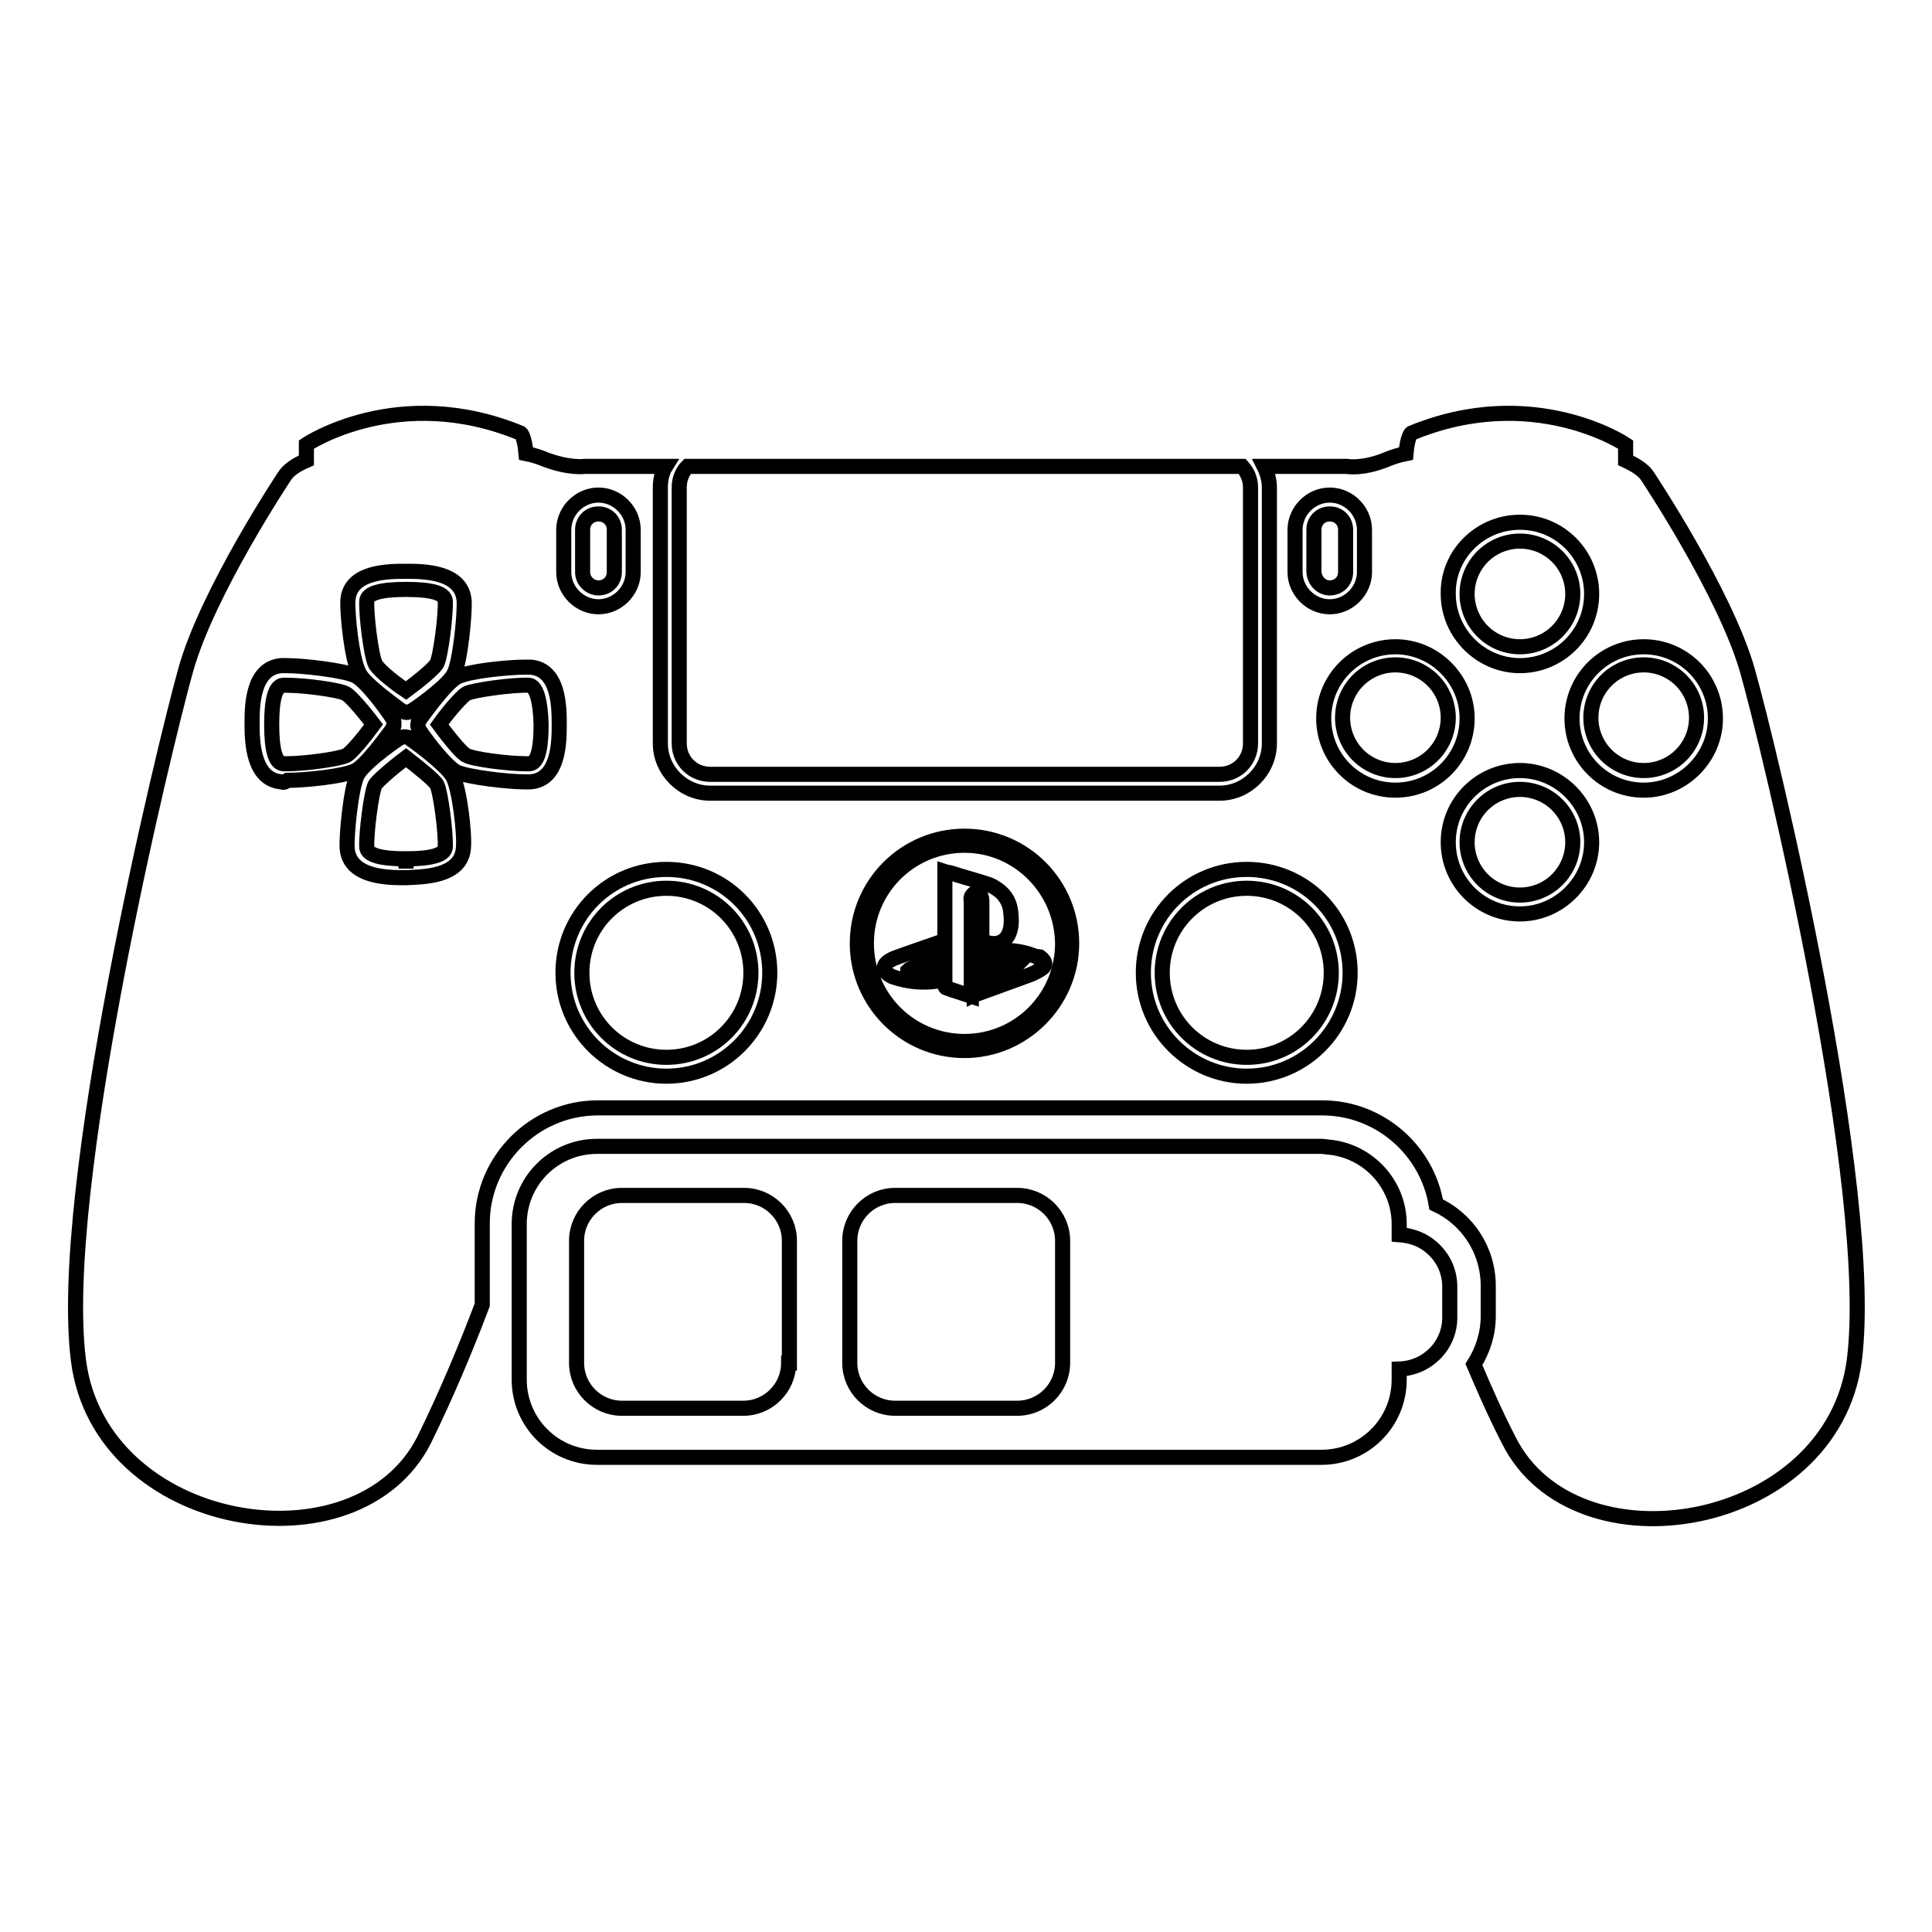
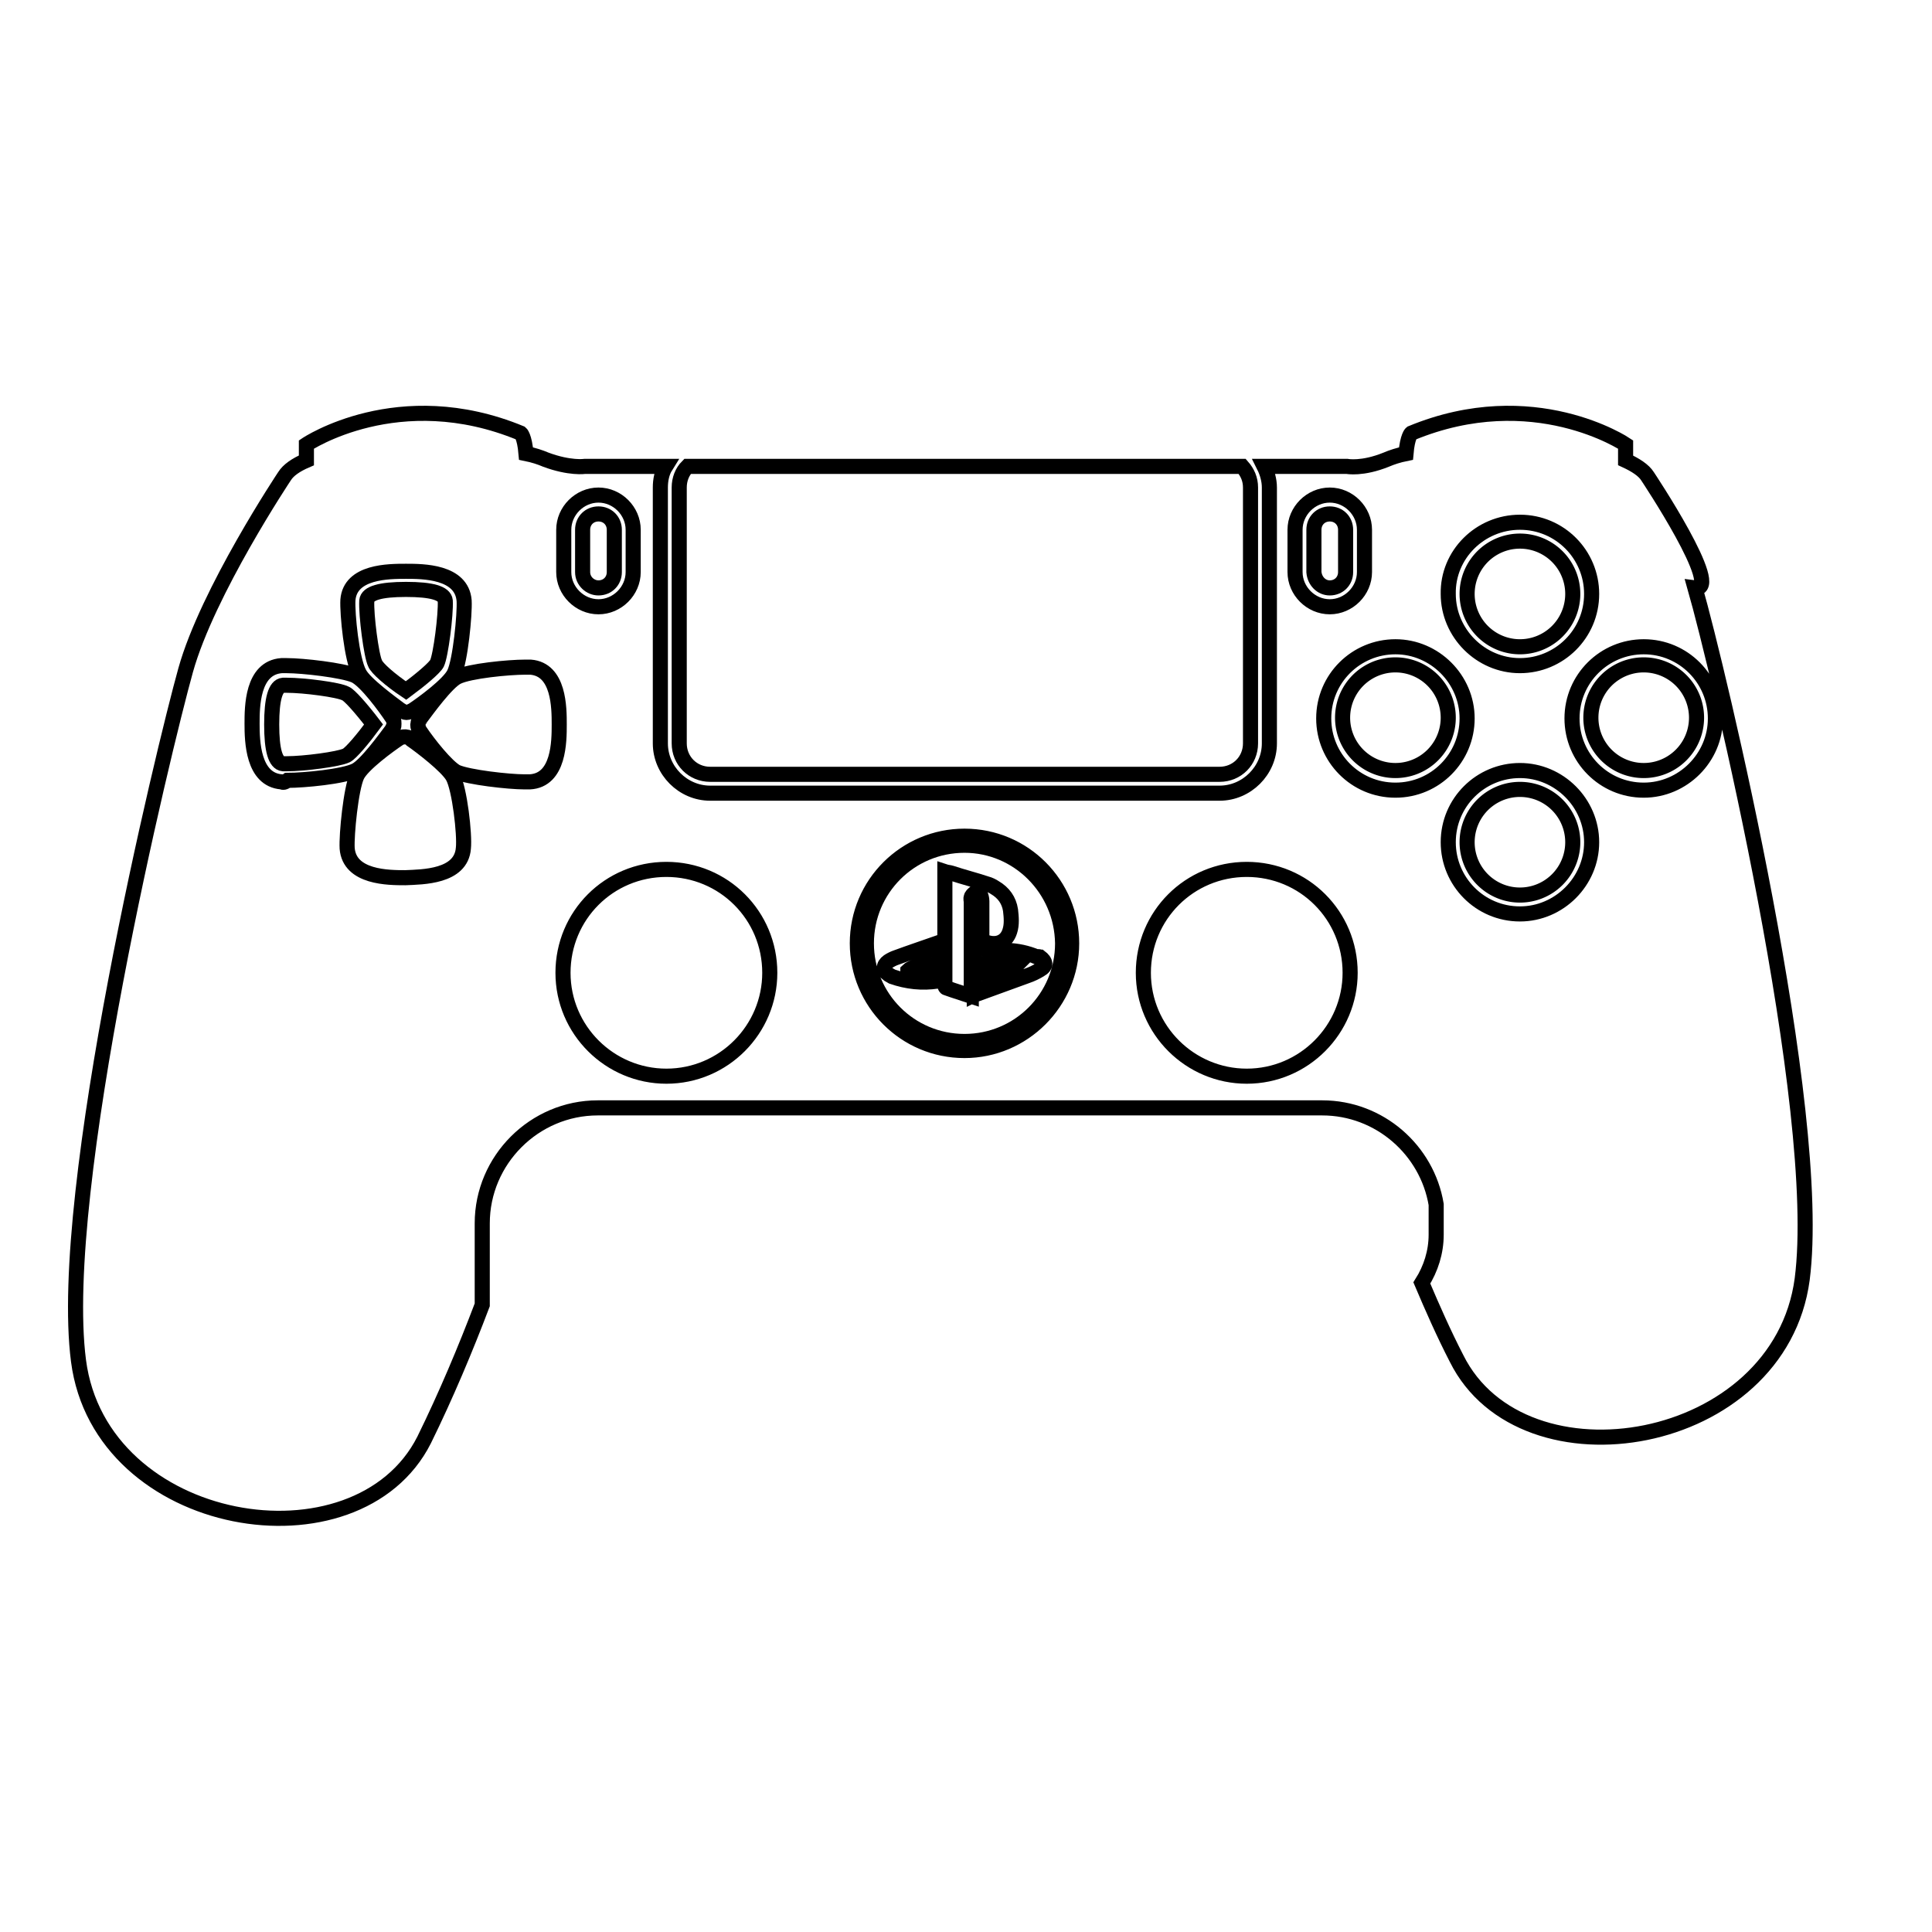
<svg xmlns="http://www.w3.org/2000/svg" version="1.1" x="0px" y="0px" viewBox="0 0 256 256" enable-background="new 0 0 256 256" xml:space="preserve">
  <g>
    <g>
      <g>
        <g>
-           <path stroke-width="2" fill-opacity="0" stroke="#000000" d="M88.3,117.7c-6.2,0-11.2,5-11.2,11.2s5,11.2,11.2,11.2s11.2-5,11.2-11.2C99.5,122.7,94.5,117.7,88.3,117.7z" />
-           <path stroke-width="2" fill-opacity="0" stroke="#000000" d="M70.1,90.8c-1.9-0.1-7.3,0.6-8.3,1.1c-0.5,0.3-2.1,2-3.6,4.1c1.7,2.3,3.1,3.9,3.6,4.1c0.9,0.5,5.5,1.1,7.9,1.1c0.2,0,0.3,0,0.5,0c1-0.1,1.5-1.8,1.5-5.2c0,0,0,0,0,0C71.6,92.6,71,90.9,70.1,90.8z" />
          <path stroke-width="2" fill-opacity="0" stroke="#000000" d="M194.4 111.6a7 7 0 1 0 14 0a7 7 0 1 0 -14 0z" />
          <path stroke-width="2" fill-opacity="0" stroke="#000000" d="M177.9 95.1a7 7 0 1 0 14 0a7 7 0 1 0 -14 0z" />
-           <path stroke-width="2" fill-opacity="0" stroke="#000000" d="M165.2,117.7c-6.2,0-11.2,5-11.2,11.2s5,11.2,11.2,11.2c6.2,0,11.2-5,11.2-11.2C176.4,122.7,171.4,117.7,165.2,117.7z" />
          <path stroke-width="2" fill-opacity="0" stroke="#000000" d="M127.8,112c-7.2,0-13,5.8-13,13c0,7.2,5.8,13,13,13c7.2,0,13-5.8,13-13C140.7,117.8,134.9,112,127.8,112z M124.5,129.8c0,0.1-0.2,0.2-0.3,0.2c-2,0.3-4,0.1-6-0.6c-0.2-0.1-0.3-0.2-0.5-0.3c-0.7-0.5-0.7-1.2,0-1.7c0.3-0.2,0.7-0.4,1-0.5c1.9-0.7,3.7-1.3,5.7-2c0,0.7,0,1.3,0,2c0,0.1-0.2,0.2-0.3,0.2c-1,0.4-2.1,0.7-3.1,1.1c-0.2,0.1-0.5,0.2-0.7,0.4c0,0,0,0.1,0,0.2c0.2,0.1,0.5,0.2,0.7,0.2c0.6,0,1.3-0.1,1.9-0.3c0.5-0.1,1-0.3,1.5-0.5C124.5,128.7,124.5,129.3,124.5,129.8z M128.7,118.9c-0.1,0.2,0,0.4,0,0.6c0,4,0,7.9,0,11.9c0,0.2,0,0.4,0,0.6c-1.2-0.4-2.2-0.7-3.3-1.1c-0.1,0-0.2-0.2-0.2-0.3c0-0.1,0-0.3,0-0.4c0-4.7,0-9.4,0-14.1c0-0.2,0-0.3,0-0.6c0.3,0.1,0.6,0.1,0.9,0.2c1.5,0.5,3.1,0.9,4.6,1.4c0.4,0.1,0.8,0.3,1.1,0.5c1.2,0.7,1.9,1.7,2.1,3c0.1,0.9,0.2,1.9-0.1,2.8c-0.5,1.6-2,2-3.5,1.3c-0.1,0-0.2-0.3-0.2-0.5c0-1.6,0-3.2,0-4.8c0-0.3-0.1-0.7-0.2-0.9c-0.1-0.2-0.4-0.3-0.6-0.3C128.9,118.5,128.7,118.7,128.7,118.9z M137.8,126.8c0.8,0.6,0.9,1.2,0,1.7c-0.5,0.3-1.1,0.6-1.7,0.8c-2.2,0.8-4.4,1.6-6.6,2.4c-0.1,0-0.2,0-0.4,0.1c0-0.7,0-1.2,0-1.8c0-0.1,0.2-0.3,0.3-0.3c1.6-0.6,3.2-1.2,4.8-1.7c0.2-0.1,0.4-0.1,0.6-0.2c0.1-0.1,0.2-0.2,0.3-0.3c-0.1-0.1-0.2-0.2-0.3-0.2c-0.7-0.2-1.4-0.1-2.1,0.1c-1,0.4-2.1,0.7-3.1,1.1c-0.1,0-0.3,0.1-0.5,0.2c0-0.7,0-1.3,0-2c0-0.1,0.2-0.2,0.3-0.2c2.7-0.8,5.4-0.8,8,0.3C137.6,126.7,137.7,126.8,137.8,126.8z" />
          <path stroke-width="2" fill-opacity="0" stroke="#000000" d="M210.8 95.1a7 7 0 1 0 14 0a7 7 0 1 0 -14 0z" />
-           <path stroke-width="2" fill-opacity="0" stroke="#000000" d="M218.3,63.1c-0.5-0.8-1.6-1.5-2.9-2.1v-2.1c0,0-12.2-8.2-28.4-1.5c0,0-0.5,0.4-0.7,2.7c-1,0.2-1.9,0.5-2.6,0.8c-3.2,1.3-5.2,0.9-5.2,0.9h-11c0.4,0.8,0.7,1.8,0.7,2.8v33.9c0,3.6-3,6.6-6.6,6.6H94.1c-3.6,0-6.6-3-6.6-6.6V64.6c0-1,0.2-2,0.7-2.8H77.5c0,0-2,0.3-5.2-0.9c-0.7-0.3-1.6-0.6-2.6-0.8c-0.2-2.3-0.7-2.7-0.7-2.7c-16.2-6.7-28.4,1.5-28.4,1.5v2.1c-1.4,0.6-2.4,1.3-2.9,2.1c0,0-10.2,15.3-13.1,25.7c-2.9,10.4-17.1,69-14.2,91.5c2.9,22.5,36.9,28.1,45.8,10.5c2.9-5.9,5.5-12.1,7.7-17.9v-10.8c0-8.4,6.9-15.3,15.3-15.3h96c7.6,0,13.9,5.6,15.1,12.8c4.1,1.9,6.9,6,6.9,10.8v4c0,2.3-0.7,4.5-1.9,6.4c1.4,3.3,2.9,6.7,4.6,10c8.8,17.7,42.8,12,45.8-10.5c2.9-22.5-11.2-81.1-14.2-91.6C228.5,78.4,218.3,63.1,218.3,63.1z M201.4,69.2c5.3,0,9.5,4.3,9.5,9.5c0,5.3-4.3,9.5-9.5,9.5s-9.5-4.3-9.5-9.5C191.8,73.5,196.1,69.2,201.4,69.2z M171.6,70.2c0-2.5,2.1-4.6,4.6-4.6c2.5,0,4.6,2.1,4.6,4.6v5.6c0,2.5-2.1,4.6-4.6,4.6c-2.5,0-4.6-2.1-4.6-4.6V70.2z M74.7,70.2c0-2.5,2.1-4.6,4.6-4.6c2.5,0,4.6,2.1,4.6,4.6v5.6c0,2.5-2.1,4.6-4.6,4.6c-2.5,0-4.6-2.1-4.6-4.6V70.2z M46.1,79.5c0.3-3.8,5.4-3.8,7.7-3.8c2.2,0,7.4,0,7.7,3.9c0.1,1.8-0.5,7.9-1.3,9.6c-0.7,1.5-4.3,4.1-5.5,4.9c0,0-0.1,0.1-0.2,0.1c-0.2,0.1-0.4,0.2-0.6,0.2c0,0-0.1,0-0.1,0c-0.2,0-0.3-0.1-0.5-0.2c-0.1,0-0.1-0.1-0.2-0.1c-1.2-0.9-4.8-3.5-5.5-4.9C46.6,87.4,46,81.3,46.1,79.5z M37.3,103.6c-3.8-0.3-3.9-5.4-3.9-7.7c0-2.2,0-7.4,3.9-7.7c0.2,0,0.4,0,0.7,0c2.1,0,7.4,0.6,9,1.3c1.5,0.7,4.1,4.3,4.9,5.5c0.1,0.1,0.1,0.2,0.2,0.3c0.1,0.2,0.1,0.4,0.1,0.6c0,0.2,0,0.4-0.1,0.5c0,0.1-0.1,0.1-0.1,0.2c-0.9,1.2-3.5,4.8-4.9,5.5c-1.6,0.8-6.8,1.3-9,1.3C37.7,103.7,37.5,103.7,37.3,103.6z M61.4,112.4c-0.3,3.8-5.4,3.8-7.7,3.9l0,0l0,0c-2.2,0-7.4,0-7.7-3.9c-0.1-1.8,0.5-7.9,1.3-9.6c0.7-1.5,4.3-4.1,5.5-4.9c0.1-0.1,0.2-0.1,0.3-0.2c0,0,0.1,0,0.1,0c0.3-0.1,0.7-0.1,1.1,0.1c0.1,0,0.1,0.1,0.2,0.2c1.3,0.9,4.7,3.5,5.5,4.9C60.9,104.5,61.6,110.6,61.4,112.4z M70.2,103.6c-0.2,0-0.4,0-0.7,0c-2.1,0-7.4-0.6-9-1.3c-1.3-0.7-3.7-3.7-4.9-5.5c0-0.1-0.1-0.1-0.1-0.2c-0.1-0.2-0.2-0.5-0.1-0.7c0-0.1,0-0.3,0.1-0.4c0-0.1,0.1-0.2,0.2-0.3c0.9-1.2,3.5-4.8,4.9-5.5c1.6-0.8,6.8-1.3,9-1.3c0.3,0,0.5,0,0.7,0c3.8,0.3,3.8,5.4,3.8,7.6c0,0,0,0,0,0C74.1,98.2,74.1,103.4,70.2,103.6z M88.3,142.6c-7.5,0-13.7-6.1-13.7-13.7c0-7.6,6.1-13.7,13.7-13.7c7.6,0,13.7,6.1,13.7,13.7C102,136.4,95.9,142.6,88.3,142.6z M127.8,139.2c-7.9,0-14.2-6.4-14.2-14.2c0-7.9,6.4-14.2,14.2-14.2c7.9,0,14.2,6.4,14.2,14.2C142,132.8,135.6,139.2,127.8,139.2z M165.2,142.6c-7.5,0-13.7-6.1-13.7-13.7c0-7.6,6.1-13.7,13.7-13.7s13.7,6.1,13.7,13.7C178.9,136.4,172.8,142.6,165.2,142.6z M184.9,104.7c-5.3,0-9.5-4.3-9.5-9.5c0-5.3,4.3-9.5,9.5-9.5s9.5,4.3,9.5,9.5C194.4,100.4,190.2,104.7,184.9,104.7z M201.4,121.1c-5.3,0-9.5-4.3-9.5-9.5c0-5.3,4.3-9.5,9.5-9.5s9.5,4.3,9.5,9.5C210.9,116.8,206.6,121.1,201.4,121.1z M217.8,104.7c-5.3,0-9.5-4.3-9.5-9.5c0-5.3,4.3-9.5,9.5-9.5c5.3,0,9.5,4.3,9.5,9.5C227.3,100.4,223,104.7,217.8,104.7z" />
+           <path stroke-width="2" fill-opacity="0" stroke="#000000" d="M218.3,63.1c-0.5-0.8-1.6-1.5-2.9-2.1v-2.1c0,0-12.2-8.2-28.4-1.5c0,0-0.5,0.4-0.7,2.7c-1,0.2-1.9,0.5-2.6,0.8c-3.2,1.3-5.2,0.9-5.2,0.9h-11c0.4,0.8,0.7,1.8,0.7,2.8v33.9c0,3.6-3,6.6-6.6,6.6H94.1c-3.6,0-6.6-3-6.6-6.6V64.6c0-1,0.2-2,0.7-2.8H77.5c0,0-2,0.3-5.2-0.9c-0.7-0.3-1.6-0.6-2.6-0.8c-0.2-2.3-0.7-2.7-0.7-2.7c-16.2-6.7-28.4,1.5-28.4,1.5v2.1c-1.4,0.6-2.4,1.3-2.9,2.1c0,0-10.2,15.3-13.1,25.7c-2.9,10.4-17.1,69-14.2,91.5c2.9,22.5,36.9,28.1,45.8,10.5c2.9-5.9,5.5-12.1,7.7-17.9v-10.8c0-8.4,6.9-15.3,15.3-15.3h96c7.6,0,13.9,5.6,15.1,12.8v4c0,2.3-0.7,4.5-1.9,6.4c1.4,3.3,2.9,6.7,4.6,10c8.8,17.7,42.8,12,45.8-10.5c2.9-22.5-11.2-81.1-14.2-91.6C228.5,78.4,218.3,63.1,218.3,63.1z M201.4,69.2c5.3,0,9.5,4.3,9.5,9.5c0,5.3-4.3,9.5-9.5,9.5s-9.5-4.3-9.5-9.5C191.8,73.5,196.1,69.2,201.4,69.2z M171.6,70.2c0-2.5,2.1-4.6,4.6-4.6c2.5,0,4.6,2.1,4.6,4.6v5.6c0,2.5-2.1,4.6-4.6,4.6c-2.5,0-4.6-2.1-4.6-4.6V70.2z M74.7,70.2c0-2.5,2.1-4.6,4.6-4.6c2.5,0,4.6,2.1,4.6,4.6v5.6c0,2.5-2.1,4.6-4.6,4.6c-2.5,0-4.6-2.1-4.6-4.6V70.2z M46.1,79.5c0.3-3.8,5.4-3.8,7.7-3.8c2.2,0,7.4,0,7.7,3.9c0.1,1.8-0.5,7.9-1.3,9.6c-0.7,1.5-4.3,4.1-5.5,4.9c0,0-0.1,0.1-0.2,0.1c-0.2,0.1-0.4,0.2-0.6,0.2c0,0-0.1,0-0.1,0c-0.2,0-0.3-0.1-0.5-0.2c-0.1,0-0.1-0.1-0.2-0.1c-1.2-0.9-4.8-3.5-5.5-4.9C46.6,87.4,46,81.3,46.1,79.5z M37.3,103.6c-3.8-0.3-3.9-5.4-3.9-7.7c0-2.2,0-7.4,3.9-7.7c0.2,0,0.4,0,0.7,0c2.1,0,7.4,0.6,9,1.3c1.5,0.7,4.1,4.3,4.9,5.5c0.1,0.1,0.1,0.2,0.2,0.3c0.1,0.2,0.1,0.4,0.1,0.6c0,0.2,0,0.4-0.1,0.5c0,0.1-0.1,0.1-0.1,0.2c-0.9,1.2-3.5,4.8-4.9,5.5c-1.6,0.8-6.8,1.3-9,1.3C37.7,103.7,37.5,103.7,37.3,103.6z M61.4,112.4c-0.3,3.8-5.4,3.8-7.7,3.9l0,0l0,0c-2.2,0-7.4,0-7.7-3.9c-0.1-1.8,0.5-7.9,1.3-9.6c0.7-1.5,4.3-4.1,5.5-4.9c0.1-0.1,0.2-0.1,0.3-0.2c0,0,0.1,0,0.1,0c0.3-0.1,0.7-0.1,1.1,0.1c0.1,0,0.1,0.1,0.2,0.2c1.3,0.9,4.7,3.5,5.5,4.9C60.9,104.5,61.6,110.6,61.4,112.4z M70.2,103.6c-0.2,0-0.4,0-0.7,0c-2.1,0-7.4-0.6-9-1.3c-1.3-0.7-3.7-3.7-4.9-5.5c0-0.1-0.1-0.1-0.1-0.2c-0.1-0.2-0.2-0.5-0.1-0.7c0-0.1,0-0.3,0.1-0.4c0-0.1,0.1-0.2,0.2-0.3c0.9-1.2,3.5-4.8,4.9-5.5c1.6-0.8,6.8-1.3,9-1.3c0.3,0,0.5,0,0.7,0c3.8,0.3,3.8,5.4,3.8,7.6c0,0,0,0,0,0C74.1,98.2,74.1,103.4,70.2,103.6z M88.3,142.6c-7.5,0-13.7-6.1-13.7-13.7c0-7.6,6.1-13.7,13.7-13.7c7.6,0,13.7,6.1,13.7,13.7C102,136.4,95.9,142.6,88.3,142.6z M127.8,139.2c-7.9,0-14.2-6.4-14.2-14.2c0-7.9,6.4-14.2,14.2-14.2c7.9,0,14.2,6.4,14.2,14.2C142,132.8,135.6,139.2,127.8,139.2z M165.2,142.6c-7.5,0-13.7-6.1-13.7-13.7c0-7.6,6.1-13.7,13.7-13.7s13.7,6.1,13.7,13.7C178.9,136.4,172.8,142.6,165.2,142.6z M184.9,104.7c-5.3,0-9.5-4.3-9.5-9.5c0-5.3,4.3-9.5,9.5-9.5s9.5,4.3,9.5,9.5C194.4,100.4,190.2,104.7,184.9,104.7z M201.4,121.1c-5.3,0-9.5-4.3-9.5-9.5c0-5.3,4.3-9.5,9.5-9.5s9.5,4.3,9.5,9.5C210.9,116.8,206.6,121.1,201.4,121.1z M217.8,104.7c-5.3,0-9.5-4.3-9.5-9.5c0-5.3,4.3-9.5,9.5-9.5c5.3,0,9.5,4.3,9.5,9.5C227.3,100.4,223,104.7,217.8,104.7z" />
          <path stroke-width="2" fill-opacity="0" stroke="#000000" d="M176.2,77.9c1.2,0,2.1-0.9,2.1-2.1v-5.6c0-1.2-0.9-2.1-2.1-2.1c-1.2,0-2.1,0.9-2.1,2.1v5.6C174.2,77,175.1,77.9,176.2,77.9z" />
          <path stroke-width="2" fill-opacity="0" stroke="#000000" d="M79.3,77.9c1.2,0,2.1-0.9,2.1-2.1v-5.6c0-1.2-0.9-2.1-2.1-2.1c-1.2,0-2.1,0.9-2.1,2.1v5.6C77.2,77,78.2,77.9,79.3,77.9z" />
          <path stroke-width="2" fill-opacity="0" stroke="#000000" d="M53.8,91.5c1.9-1.4,3.8-3,4.1-3.6c0.5-1,1.2-6.5,1.1-8.3c-0.1-1-1.8-1.5-5.2-1.5c-3.4,0-5.1,0.5-5.2,1.5c-0.1,1.9,0.6,7.3,1.1,8.3C49.9,88.5,51.7,90.1,53.8,91.5z" />
          <path stroke-width="2" fill-opacity="0" stroke="#000000" d="M194.4 78.7a7 7 0 1 0 14 0a7 7 0 1 0 -14 0z" />
          <path stroke-width="2" fill-opacity="0" stroke="#000000" d="M90,64.6v33.9c0,2.3,1.8,4.1,4.1,4.1h67.5c2.3,0,4.1-1.8,4.1-4.1V64.6c0-1.1-0.4-2-1.1-2.8H91.1C90.4,62.5,90,63.5,90,64.6z" />
          <path stroke-width="2" fill-opacity="0" stroke="#000000" d="M45.8,91.9c-0.9-0.5-5.5-1.1-7.8-1.1c-0.2,0-0.3,0-0.5,0c-1,0.1-1.5,1.8-1.5,5.2c0,3.4,0.5,5.1,1.5,5.2c0.1,0,0.3,0,0.5,0c2.3,0,6.9-0.6,7.9-1.1c0.6-0.3,2.2-2.2,3.6-4.1C47.9,93.9,46.3,92.1,45.8,91.9z" />
-           <path stroke-width="2" fill-opacity="0" stroke="#000000" d="M53.8,100.4c-2,1.5-3.8,3.1-4.1,3.6c-0.5,1-1.2,6.5-1.1,8.3c0.1,1,1.8,1.5,5.2,1.5l0,1.3v-1.3c3.3,0,5.1-0.5,5.2-1.5c0.1-1.9-0.6-7.3-1.1-8.3C57.6,103.4,55.6,101.8,53.8,100.4z" />
-           <path stroke-width="2" fill-opacity="0" stroke="#000000" d="M189.2,164.9c-1.1-0.8-2.4-1.2-3.8-1.3v-1.4c0-5.3-4.1-9.7-9.3-10.2c-0.3,0-0.6-0.1-1-0.1h-19.8h-54.7h-21h-0.5c-5.7,0-10.3,4.6-10.3,10.3v20.6c0,5.7,4.6,10.3,10.3,10.3h96c5.7,0,10.3-4.6,10.3-10.3v-1.4c3.7-0.1,6.7-3.1,6.7-6.8V173v-2.5C192.1,168.2,191,166.2,189.2,164.9z M104.5,180.6c0,3.3-2.7,6-6,6H82.4c-3.3,0-6-2.7-6-6v-16.2c0-3.3,2.7-6,6-6h16.2c3.3,0,6,2.7,6,6V180.6z M140.8,180.6c0,3.3-2.7,6-6,6h-16.2c-3.3,0-6-2.7-6-6v-16.2c0-3.3,2.7-6,6-6h16.2c3.3,0,6,2.7,6,6V180.6z" />
        </g>
      </g>
      <g />
      <g />
      <g />
      <g />
      <g />
      <g />
      <g />
      <g />
      <g />
      <g />
      <g />
      <g />
      <g />
      <g />
      <g />
    </g>
  </g>
</svg>